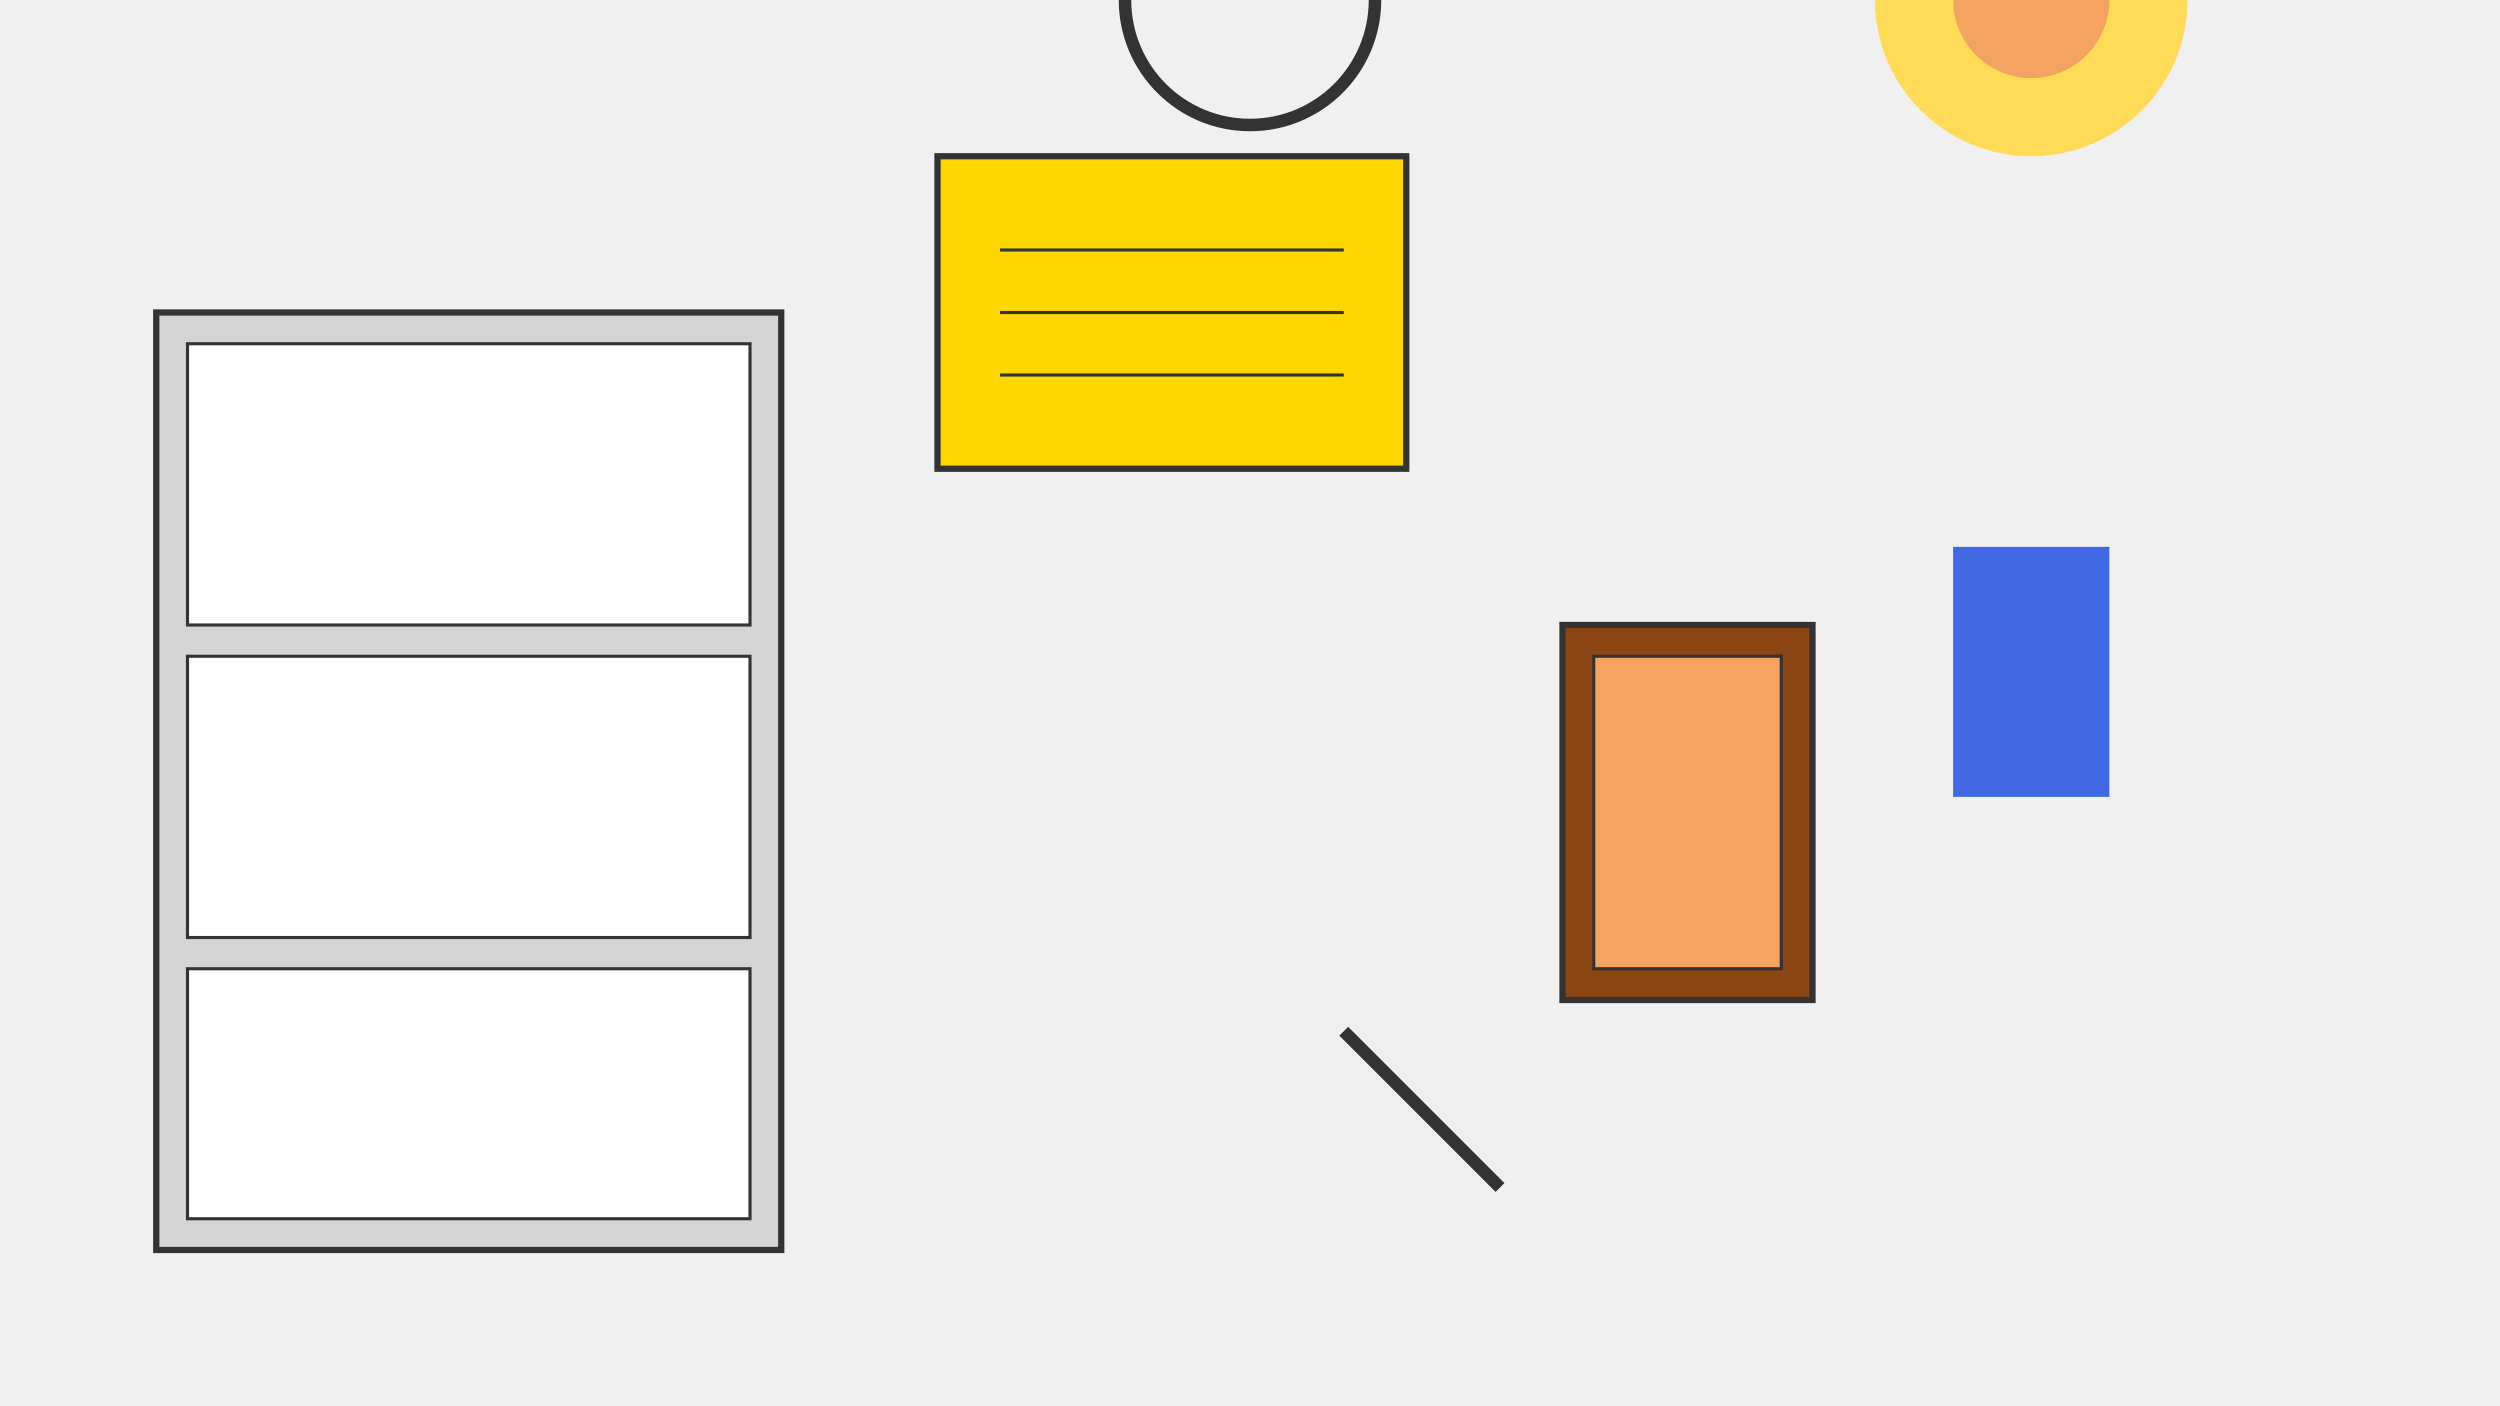
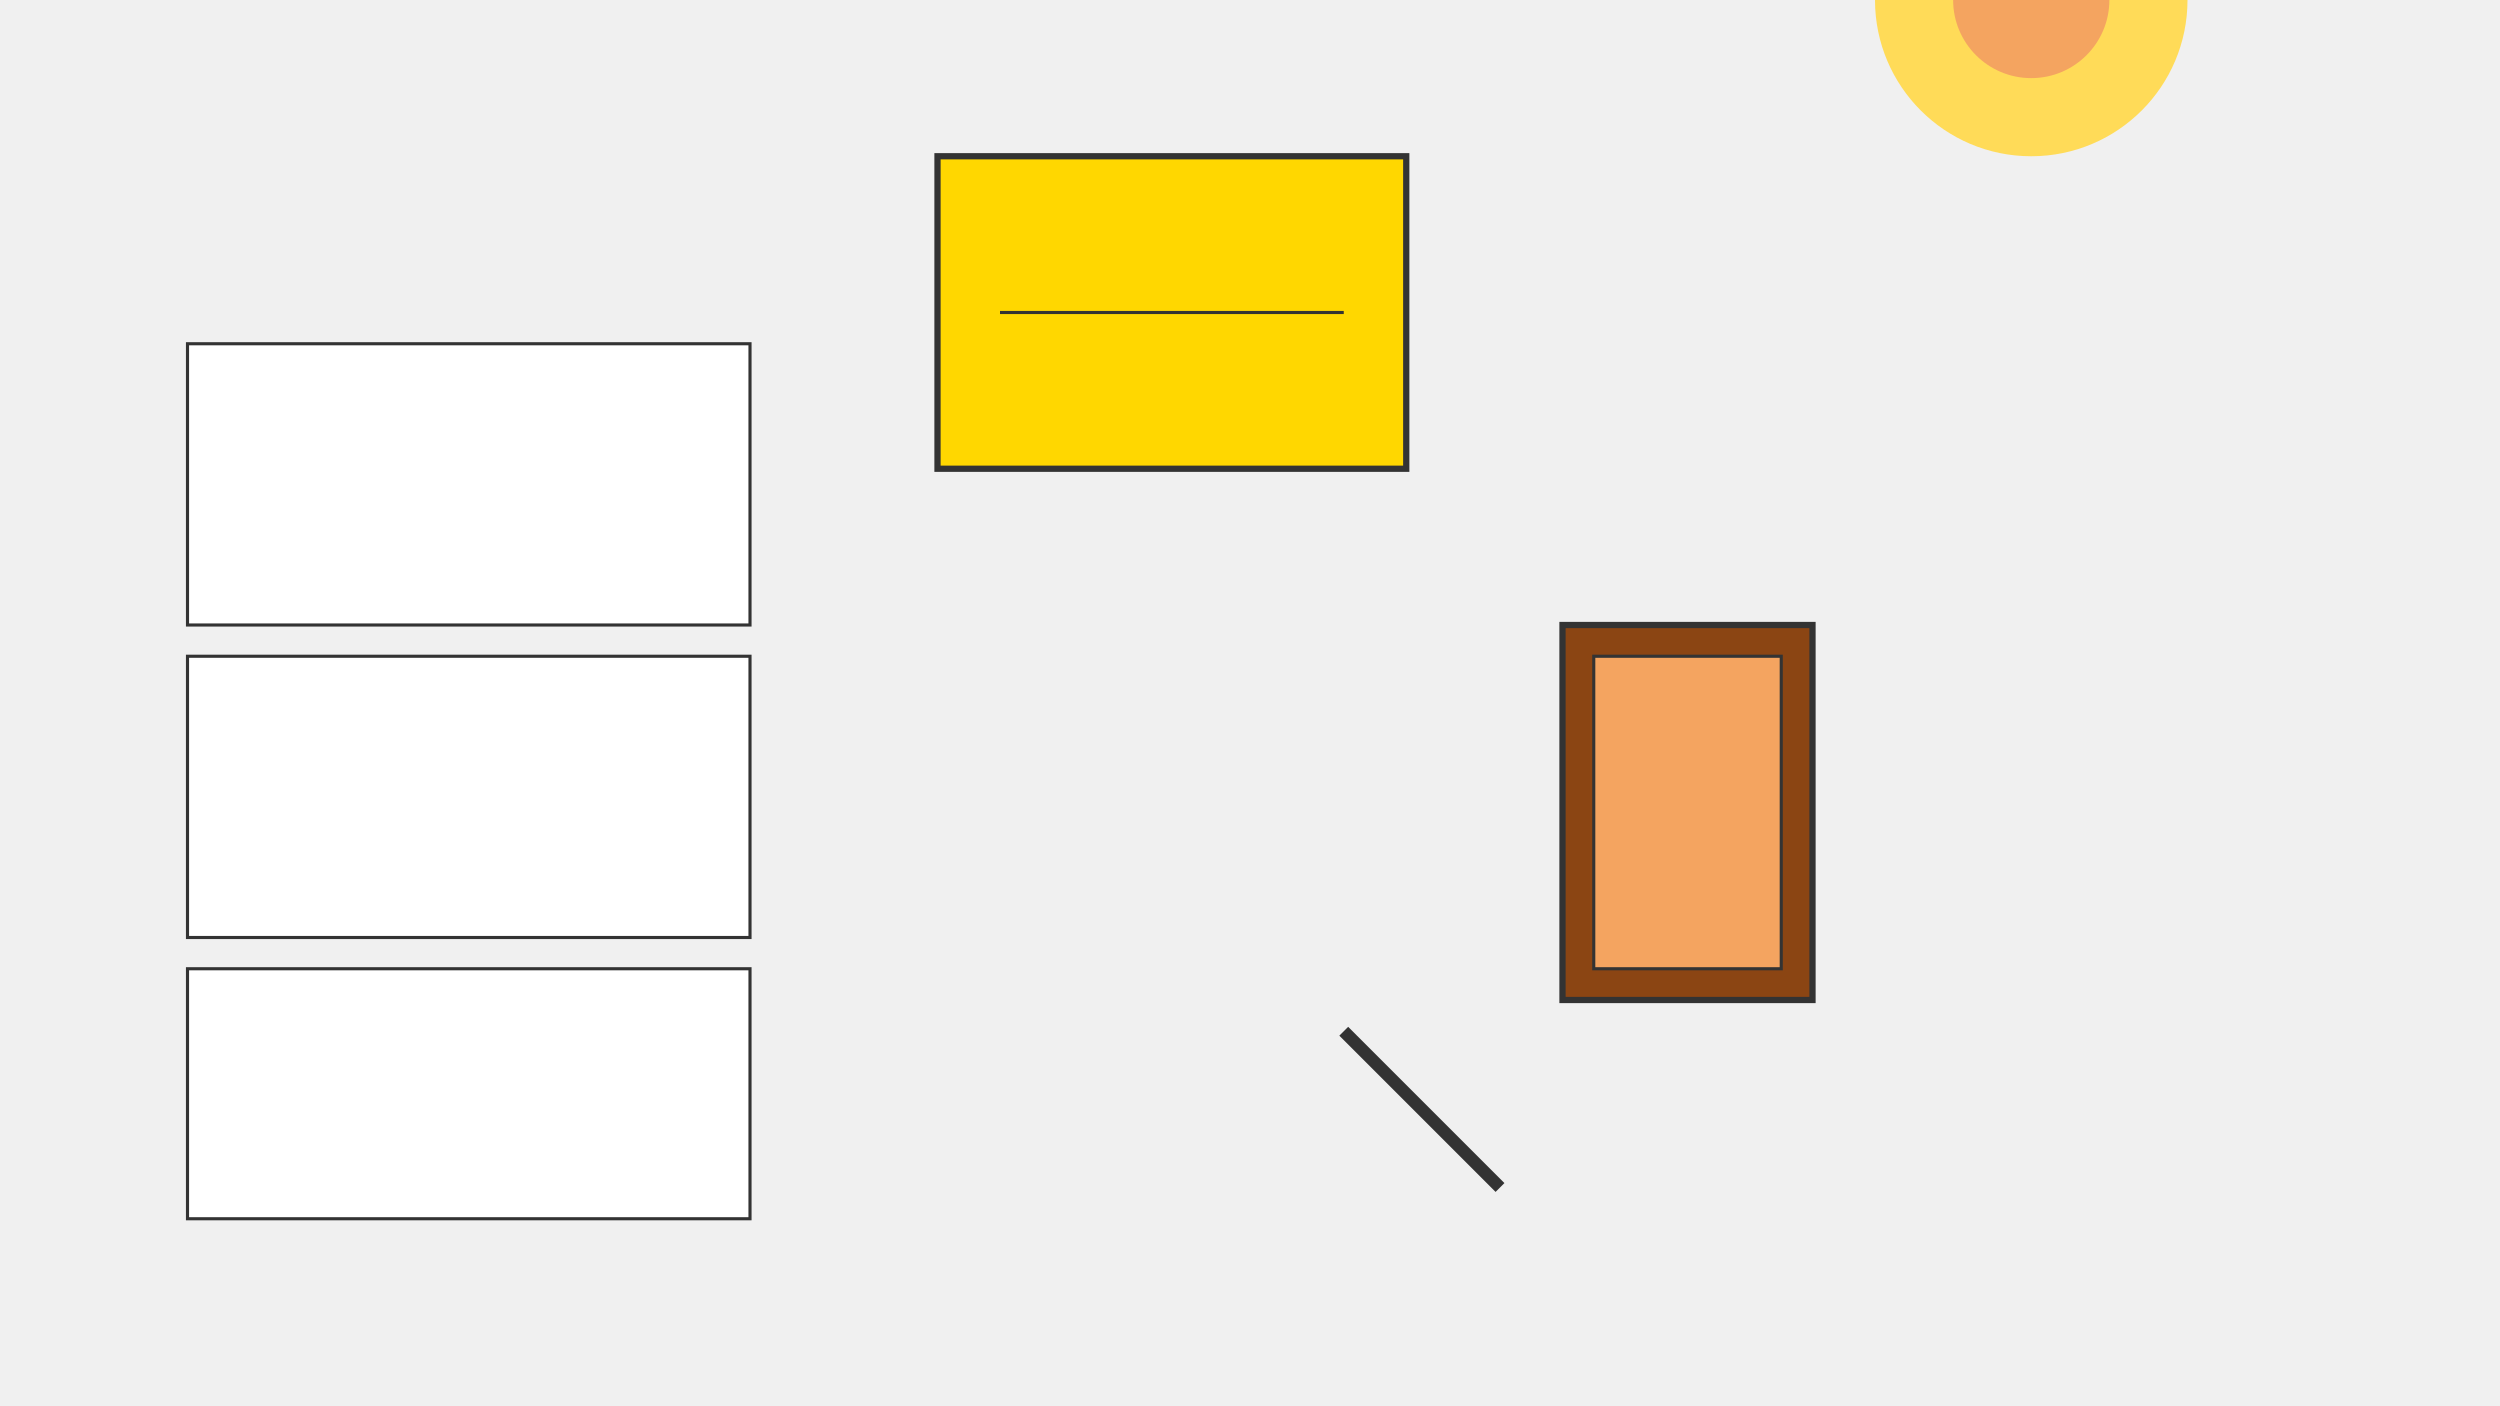
<svg xmlns="http://www.w3.org/2000/svg" width="800" height="450" viewBox="0 0 800 450">
  <rect width="100%" height="100%" fill="#f0f0f0" />
-   <rect x="50" y="100" width="200" height="300" fill="#d4d4d4" stroke="#333" stroke-width="2" />
  <rect x="60" y="110" width="180" height="90" fill="#fff" stroke="#333" stroke-width="1" />
  <rect x="60" y="210" width="180" height="90" fill="#fff" stroke="#333" stroke-width="1" />
  <rect x="60" y="310" width="180" height="80" fill="#fff" stroke="#333" stroke-width="1" />
  <rect x="300" y="50" width="150" height="100" fill="#ffd700" stroke="#333" stroke-width="2" />
-   <line x1="320" y1="80" x2="430" y2="80" stroke="#333" stroke-width="1" />
  <line x1="320" y1="100" x2="430" y2="100" stroke="#333" stroke-width="1" />
-   <line x1="320" y1="120" x2="430" y2="120" stroke="#333" stroke-width="1" />
  <rect x="500" y="200" width="80" height="120" fill="#8b4513" stroke="#333" stroke-width="2" />
  <rect x="510" y="210" width="60" height="100" fill="#f4a460" stroke="#333" stroke-width="1" />
  <circle cx="650" y="150" r="50" fill="#ffdb58" />
  <circle cx="650" y="120" r="25" fill="#f4a460" />
-   <rect x="625" y="175" width="50" height="80" fill="#4169e1" />
-   <circle cx="400" y="300" r="40" fill="none" stroke="#333" stroke-width="4" />
  <line x1="430" y1="330" x2="480" y2="380" stroke="#333" stroke-width="4" />
</svg>